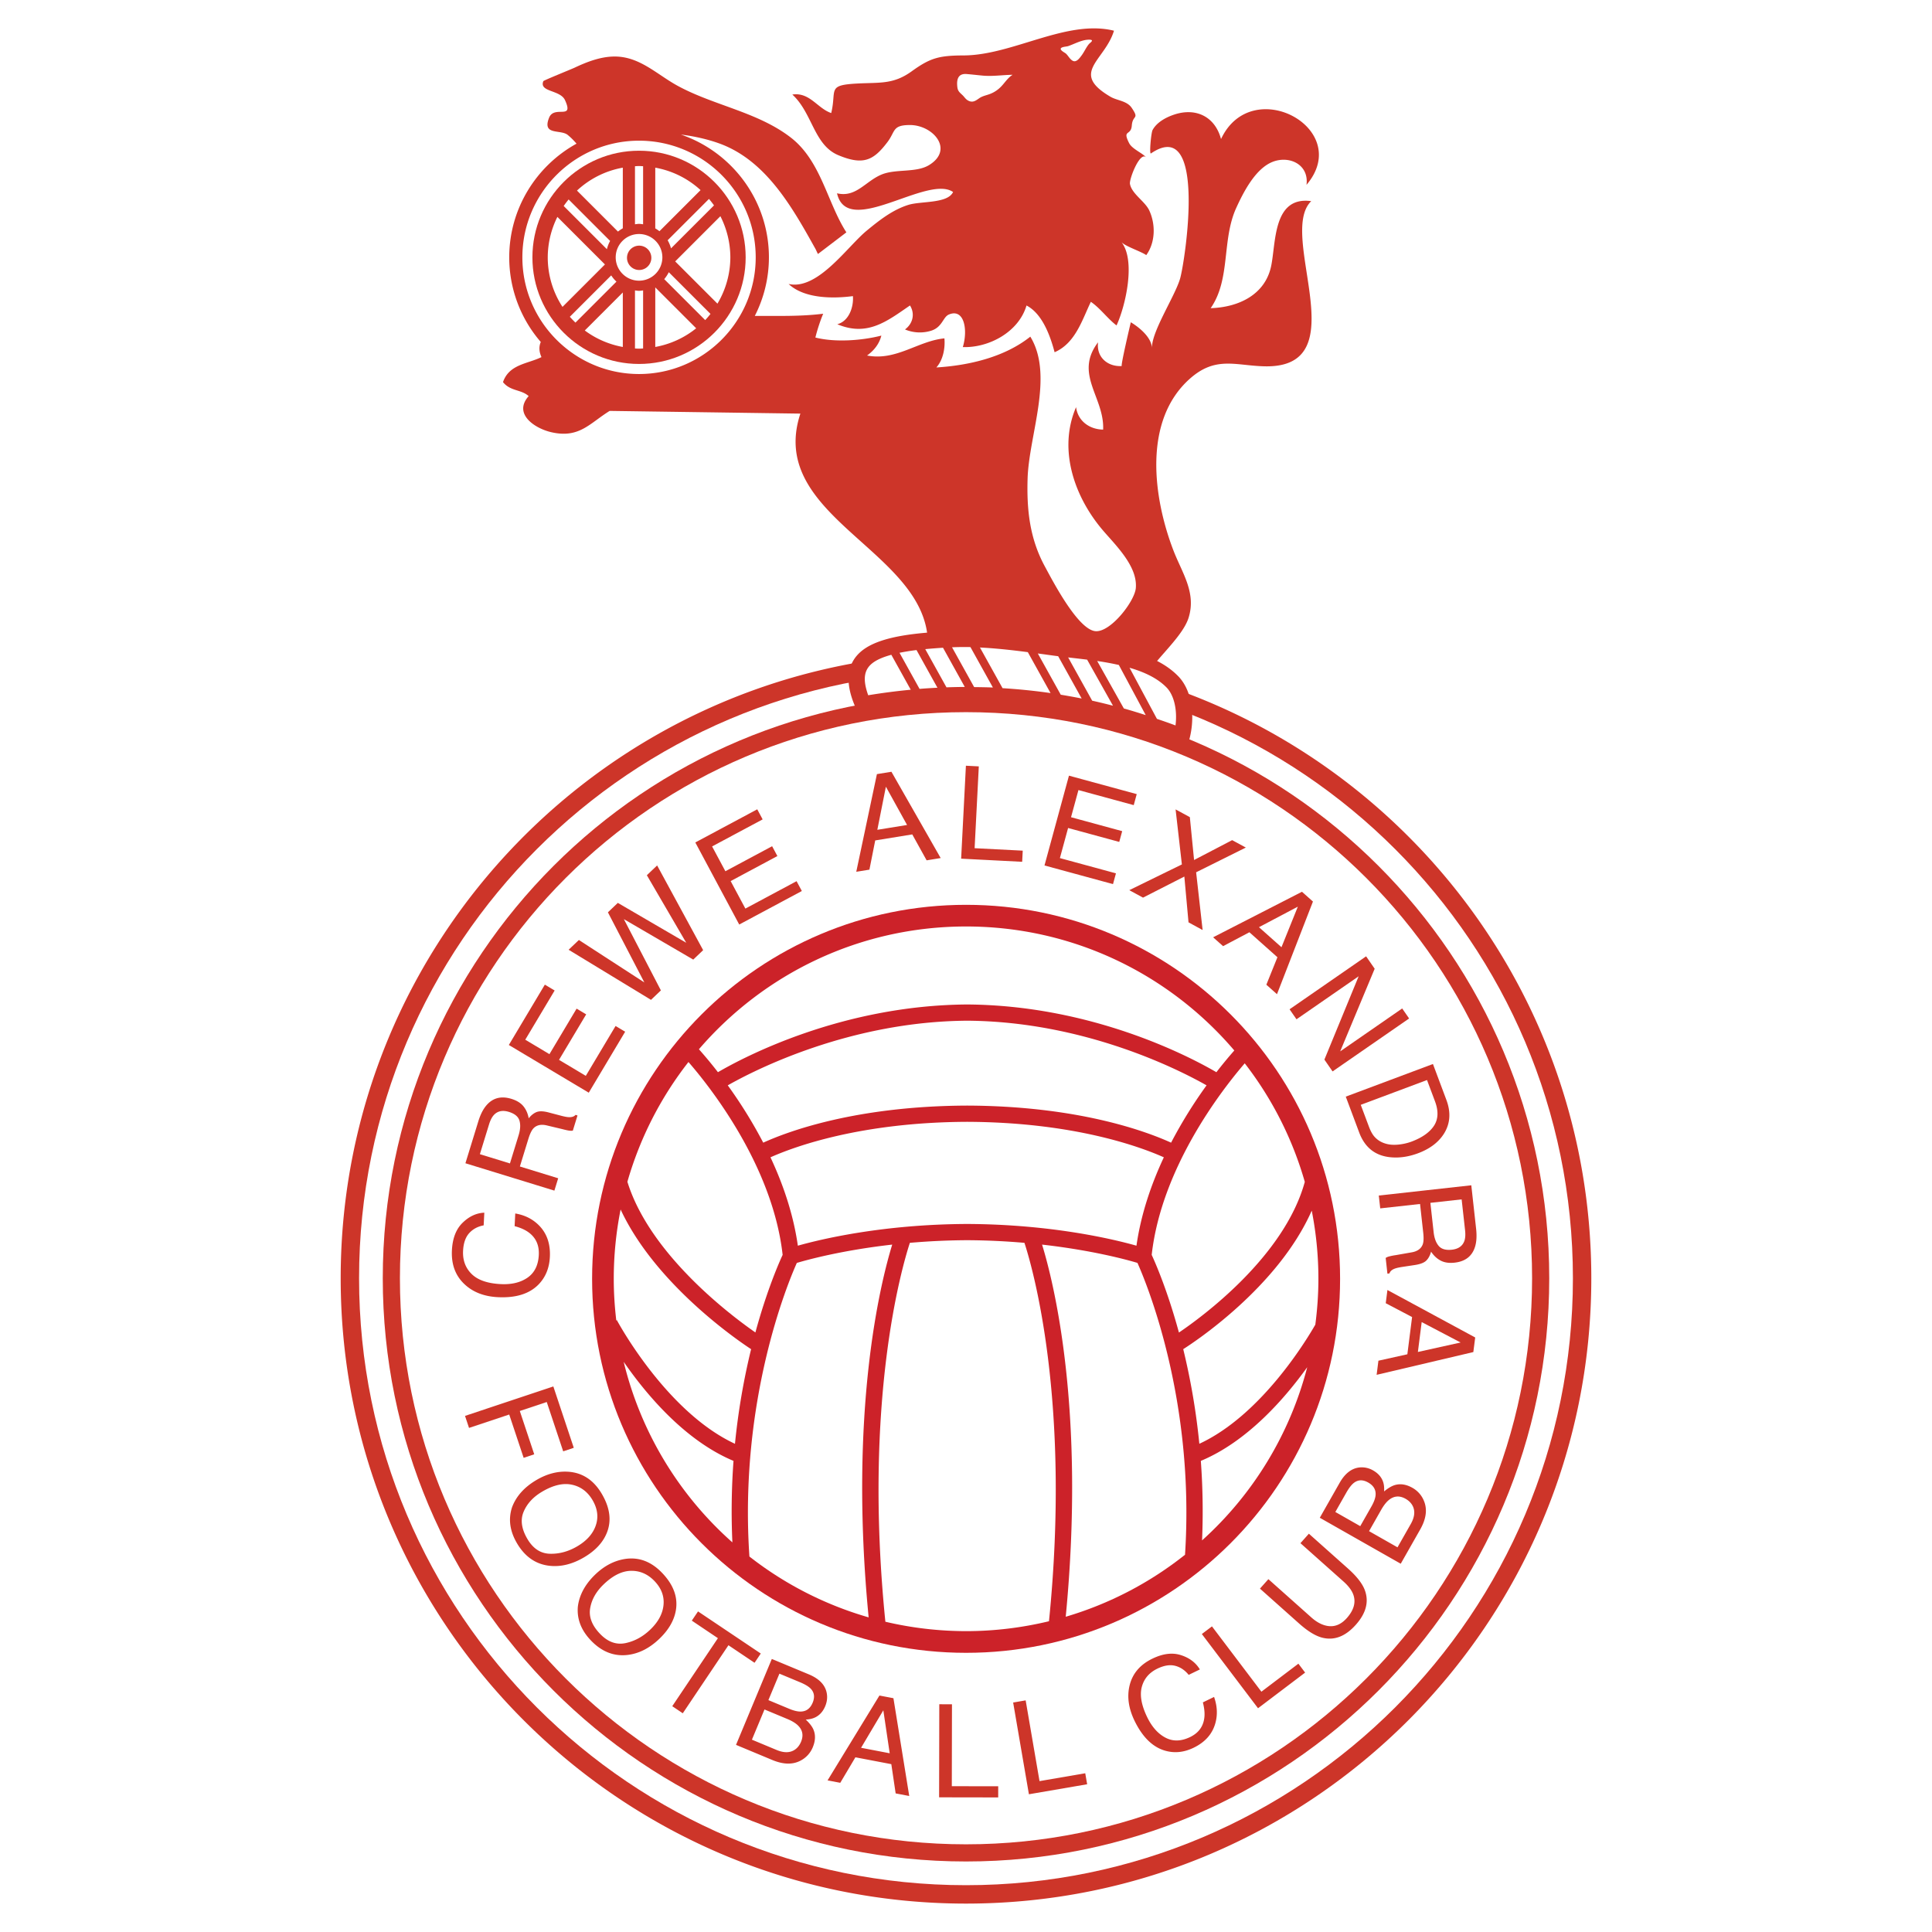
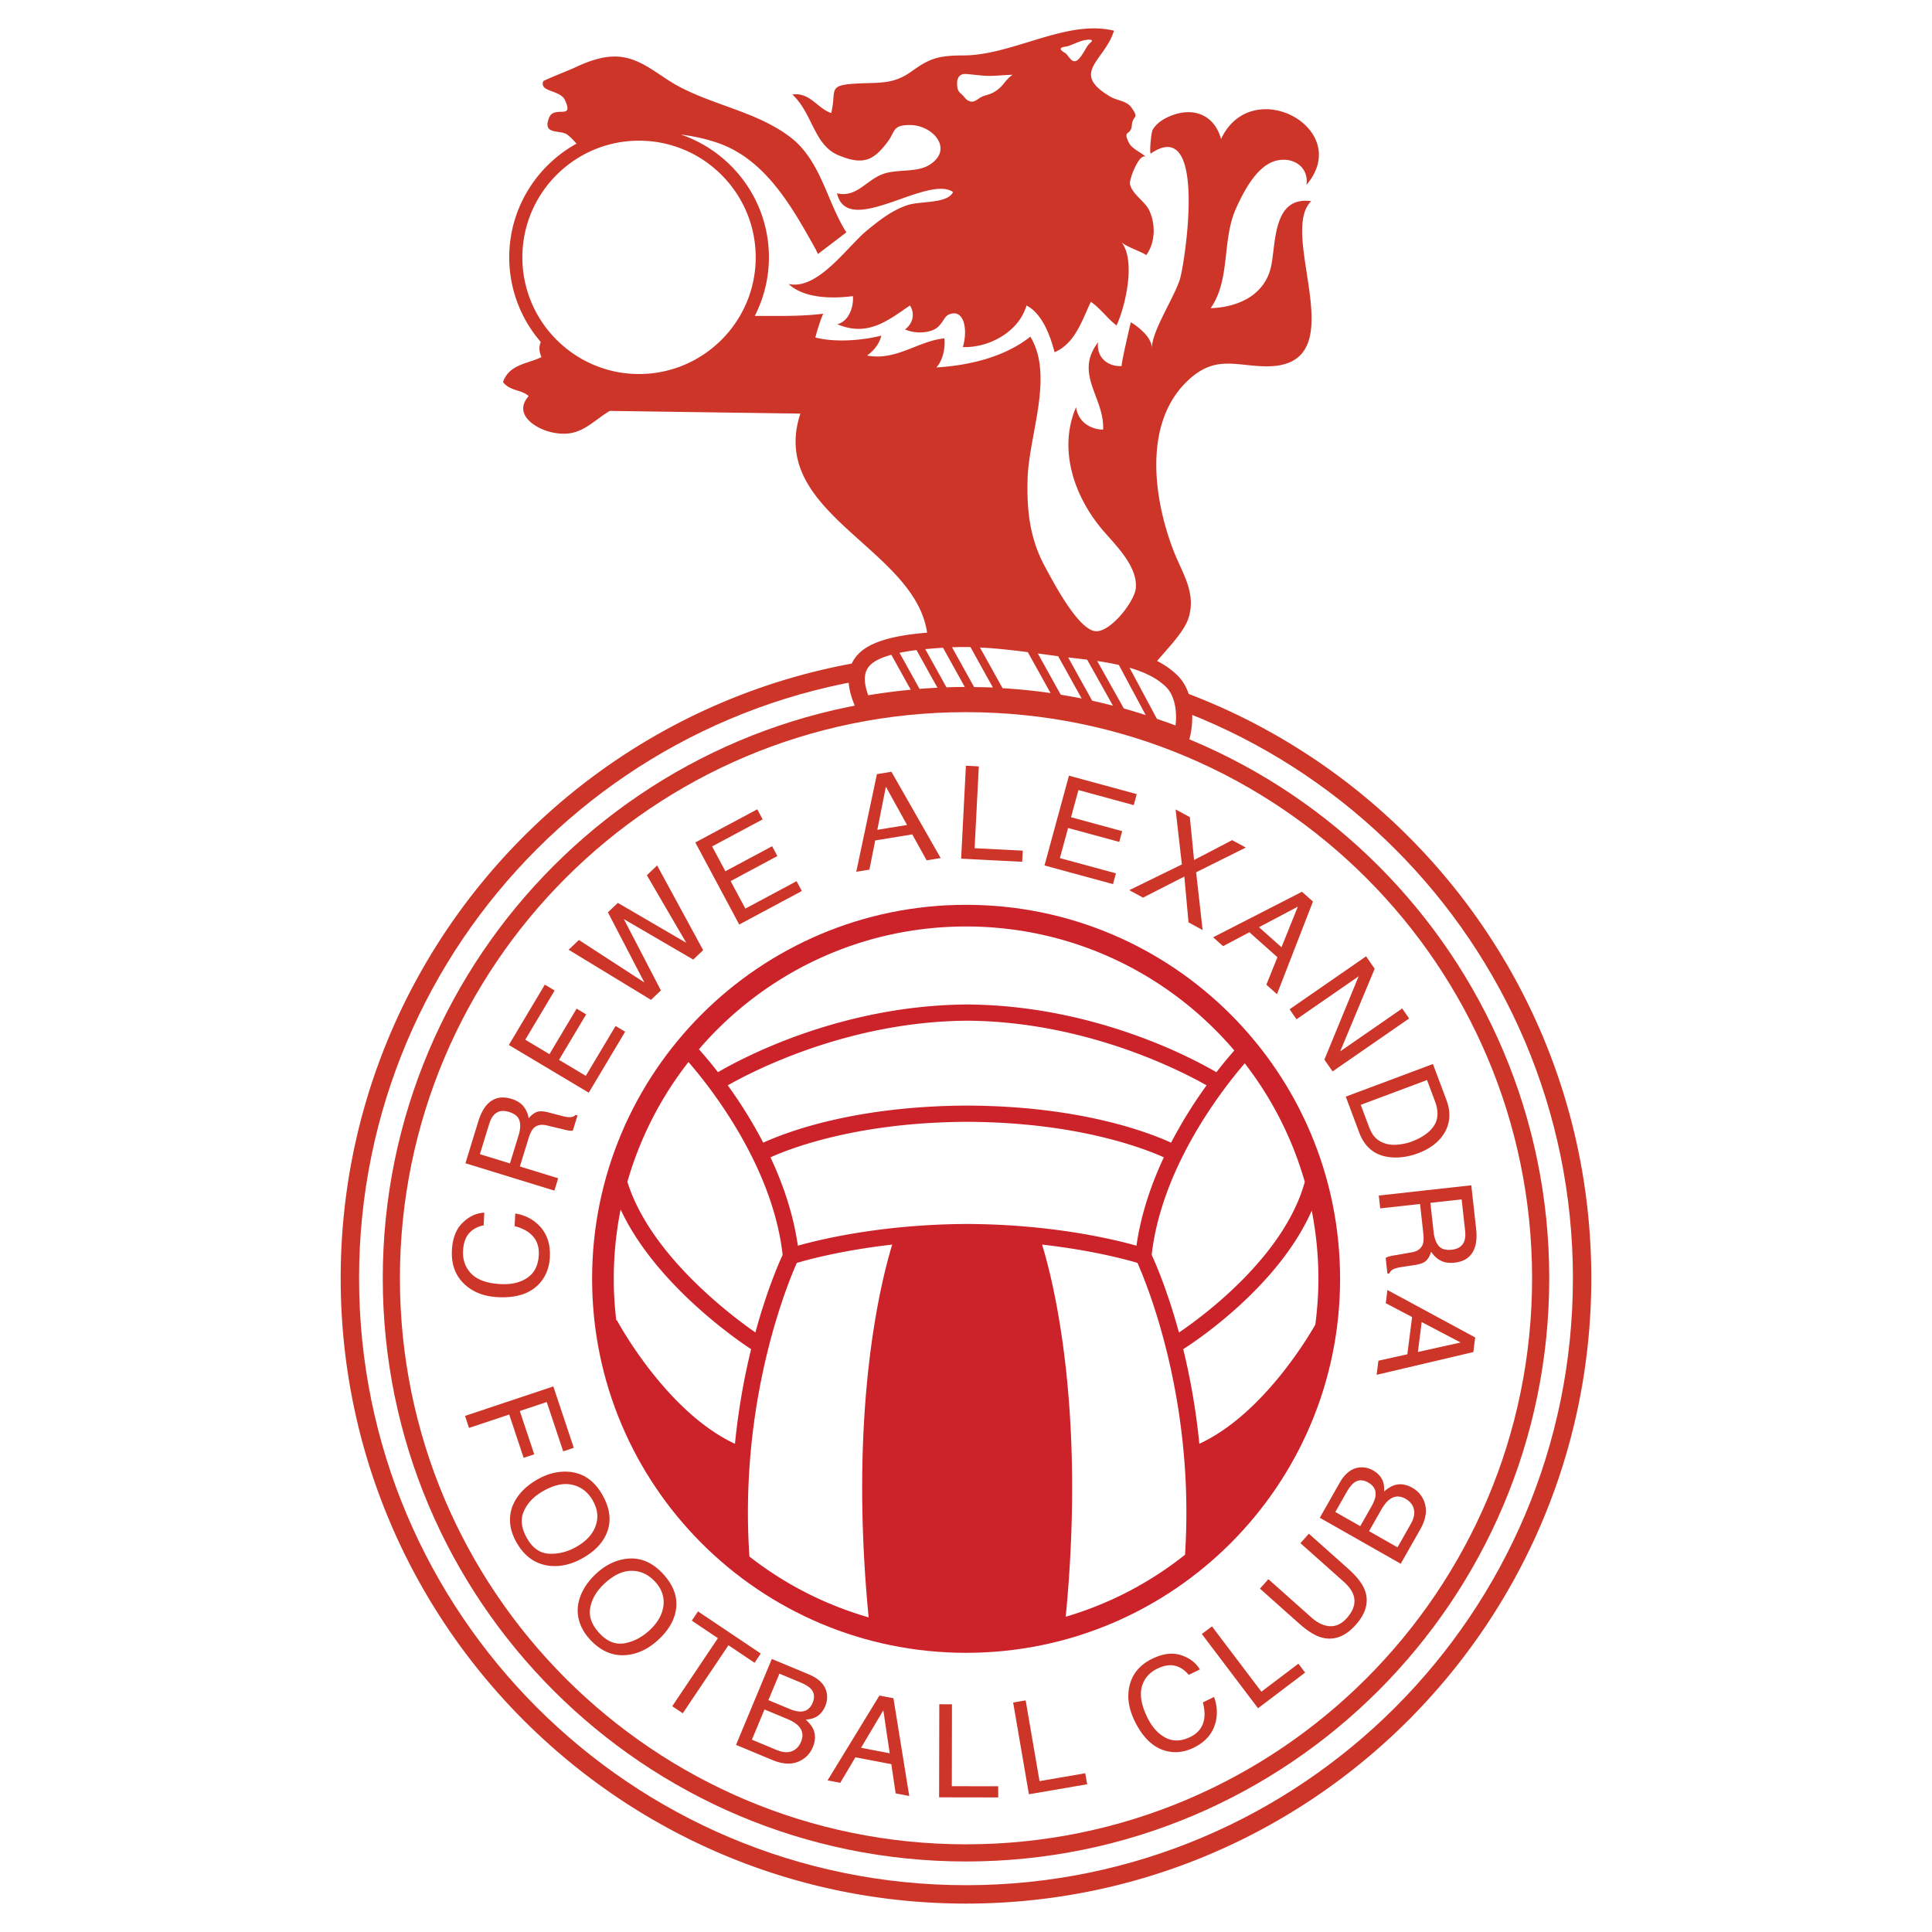
<svg xmlns="http://www.w3.org/2000/svg" width="2500" height="2500" viewBox="0 0 192.756 192.756">
  <g fill-rule="evenodd" clip-rule="evenodd">
    <path fill="#fff" d="M0 0h192.756v192.756H0V0z" />
    <path d="M114.285 67.77c.33-1.464 3.645-4.029 4.301-6.136.787-2.528-.656-4.477-1.521-6.737-1.992-5.187-3.084-12.913 1.652-17.116 2.566-2.277 4.539-1.308 7.422-1.234 9.393.239 1.248-13.127 4.682-16.479-3.846-.521-3.502 4.174-4.006 6.516-.607 2.802-3.205 4.073-6.027 4.163 2.014-2.89 1.09-6.797 2.549-9.996.727-1.593 1.912-3.913 3.613-4.595 1.686-.676 3.666.258 3.4 2.287 4.74-5.582-5.457-11.136-8.527-4.569-.598-2.229-2.48-3.148-4.623-2.458-.826.266-1.771.76-2.205 1.554-.152.275-.346 2.46-.166 2.339 5.648-3.844 3.402 10.753 2.916 12.465-.492 1.743-2.875 5.324-2.812 6.963-.043-1.088-1.281-2.086-2.111-2.584-.078.319-1.033 4.375-.9 4.367-1.391.086-2.551-.867-2.369-2.368-2.418 3.181.643 5.476.508 8.71-1.361-.021-2.521-.854-2.701-2.241-1.836 4.266-.141 9.039 2.75 12.377 1.307 1.511 3.393 3.543 3.211 5.674-.113 1.331-2.545 4.464-4.051 4.298-1.756-.192-4.27-5.065-5.025-6.457-1.521-2.804-1.816-5.677-1.721-8.775.139-4.37 2.652-10.253.271-14.15-2.58 2.056-6.143 2.876-9.373 3.074.677-.759.889-1.938.803-2.903-2.65.261-4.813 2.273-7.718 1.711.705-.503 1.222-1.169 1.426-1.987-1.932.497-4.616.696-6.582.193.19-.774.482-1.664.779-2.375-2.29.286-4.539.21-6.823.218a12.86 12.86 0 0 0 1.408-5.842c0-5.682-3.683-10.511-8.782-12.252 1.335.166 2.658.464 3.82.883 4.663 1.682 7.284 6.358 9.588 10.492.101.181.167.363.267.541l2.834-2.159c-1.916-2.98-2.524-7.116-5.533-9.45-3.285-2.548-7.66-3.196-11.276-5.158-2.084-1.131-3.789-2.932-6.298-2.935-1.402-.001-2.775.532-4.015 1.117-.29.136-3.078 1.263-3.11 1.339-.451 1.101 1.682.856 2.158 1.892.943 2.05-1.069.468-1.585 1.758-.721 1.804 1.153 1.136 1.859 1.718.423.35.676.636.878.87-3.998 2.208-6.714 6.465-6.714 11.346a12.89 12.89 0 0 0 3.148 8.44c-.2.456-.176.979.07 1.509-1.388.683-3.228.707-3.839 2.497.735.922 1.812.716 2.56 1.395-1.569 1.764.585 3.222 2.278 3.606 2.771.63 3.805-.895 5.803-2.13l19.028.27C76.331 51.93 93.472 55.113 92.539 65.017l1.48.193C60.658 66.452 33.99 93.872 33.99 127.531c0 34.459 27.934 62.391 62.388 62.391 34.454 0 62.387-27.932 62.387-62.391.001-28.226-18.755-52.064-44.48-59.761z" fill="#cd3529" />
    <path d="M156.93 127.531c0 33.443-27.111 60.555-60.551 60.555-33.441 0-60.554-27.111-60.554-60.555 0-33.439 27.112-60.55 60.554-60.55 33.439 0 60.551 27.111 60.551 60.55z" fill="#fff" />
    <path d="M154.568 127.531c0 32.137-26.053 58.189-58.19 58.189-32.136 0-58.189-26.053-58.189-58.189 0-32.136 26.053-58.188 58.189-58.188 32.138 0 58.19 26.052 58.19 58.188z" fill="#cd3529" />
    <path d="M152.857 127.531c0 31.191-25.287 56.477-56.479 56.477-31.191 0-56.478-25.285-56.478-56.477s25.286-56.479 56.478-56.479c31.192.001 56.479 25.288 56.479 56.479z" fill="#fff" />
    <path d="M133.701 127.586c0 20.609-16.705 37.316-37.315 37.316-20.607 0-37.312-16.707-37.312-37.316 0-20.607 16.705-37.312 37.312-37.312 20.61 0 37.315 16.705 37.315 37.312z" fill="#cc2229" />
    <path d="M62.595 117.906c2.276 7.367 10.584 13.52 12.771 15.033 1.147-4.211 2.352-6.951 2.718-7.74-1-8.902-7.249-16.771-9.396-19.242a35.042 35.042 0 0 0-6.093 11.949zM113.385 124.283c.451-3.16 1.482-6.152 2.732-8.818-2.379-1.061-8.992-3.498-19.62-3.541-10.633.043-17.249 2.48-19.627 3.541 1.25 2.666 2.282 5.658 2.731 8.818 2.265-.641 8.449-2.133 16.896-2.168 8.441.035 14.624 1.528 16.888 2.168z" fill="#fff" />
    <path d="M89.017 124.174c-5.033.568-8.487 1.521-9.517 1.828-.901 2.012-5.786 13.76-4.731 29.293a35.028 35.028 0 0 0 11.896 6.07c-2.005-20.676 1.202-33.447 2.352-37.191zM73.328 144.047a68.139 68.139 0 0 1 1.61-9.441c-1.014-.66-9.484-6.338-13.019-13.934a35.312 35.312 0 0 0-.684 6.914c0 1.406.091 2.789.252 4.152l.056-.029c.05.096 4.903 9.145 11.785 12.338zM117.623 132.947c2.174-1.467 10.488-7.502 12.557-15.031a35.042 35.042 0 0 0-5.992-11.828c-2.25 2.611-8.303 10.365-9.283 19.111.365.791 1.57 3.535 2.718 7.748zM72.609 108.285a46.371 46.371 0 0 1 3.539 5.719c2.494-1.133 9.269-3.658 20.349-3.699 11.075.041 17.849 2.566 20.343 3.699a46.326 46.326 0 0 1 3.539-5.719c-2.656-1.508-12.129-6.371-23.88-6.449-11.762.078-21.235 4.941-23.89 6.449z" fill="#fff" />
-     <path d="M102.209 123.998a70.183 70.183 0 0 0-5.712-.264 69.96 69.96 0 0 0-5.72.264c-.789 2.418-4.671 15.752-2.443 37.803a35.31 35.31 0 0 0 8.052.938c2.851 0 5.618-.35 8.271-.988 2.218-22.021-1.659-35.339-2.448-37.753zM119.807 145.752c.184 2.484.242 5.141.123 7.934a35.149 35.149 0 0 0 10.492-17.279c-2.268 3.157-5.983 7.413-10.615 9.345zM73.182 145.752c-4.867-2.033-8.727-6.66-10.957-9.883a35.125 35.125 0 0 0 10.845 18.014 68.376 68.376 0 0 1 .112-8.131z" fill="#fff" />
    <path d="M106.328 161.303a35.035 35.035 0 0 0 11.902-6.186c1.006-15.451-3.85-27.117-4.746-29.117-1.033-.311-4.494-1.258-9.516-1.826 1.151 3.74 4.354 16.488 2.36 37.129zM71.629 106.973c2.555-1.49 12.325-6.674 24.87-6.756 12.537.082 22.304 5.266 24.861 6.758a43.42 43.42 0 0 1 1.787-2.168c-6.447-7.566-16.039-12.372-26.761-12.372-10.662 0-20.207 4.752-26.654 12.249a43.223 43.223 0 0 1 1.897 2.289zM131.23 132.16c.195-1.498.307-3.023.307-4.574 0-2.328-.232-4.6-.664-6.801-3.385 7.664-11.781 13.162-12.822 13.82a68.073 68.073 0 0 1 1.607 9.441c6.117-2.831 10.613-10.214 11.572-11.886z" fill="#fff" />
    <path d="M46.16 121.99c.652-.635 1.373-.967 2.16-1l-.064 1.264c-.594.111-1.075.371-1.444.777-.368.406-.572.994-.611 1.76-.047.934.236 1.705.85 2.312s1.581.945 2.9 1.012c1.086.057 1.979-.158 2.678-.641.699-.484 1.075-1.24 1.127-2.268.048-.943-.271-1.682-.961-2.211-.361-.281-.845-.502-1.452-.662l.064-1.264c.974.162 1.778.574 2.413 1.236.759.795 1.105 1.83 1.04 3.107-.056 1.104-.428 2.012-1.118 2.729-.914.943-2.273 1.369-4.08 1.277-1.367-.07-2.47-.498-3.31-1.285-.914-.85-1.335-1.982-1.264-3.393.061-1.201.418-2.117 1.072-2.75zM50.877 116.076l-2.999-.924.915-2.973c.128-.416.29-.729.485-.941.372-.395.87-.496 1.492-.305.582.178.933.469 1.055.869.121.402.093.887-.082 1.459l-.866 2.815zm4.434 2.713l.379-1.232-3.821-1.176.848-2.758c.152-.494.318-.842.498-1.039.325-.344.782-.441 1.37-.293l1.518.361c.355.094.597.145.725.156.129.016.237.012.324-.006l.465-1.51-.194-.061c-.138.166-.361.242-.668.229-.181-.006-.443-.055-.786-.146l-1.217-.32c-.523-.141-.926-.154-1.208-.047-.282.109-.547.318-.796.627-.082-.471-.257-.869-.524-1.199s-.666-.576-1.196-.74c-1.018-.312-1.846-.104-2.484.631-.336.387-.61.924-.822 1.611l-1.286 4.182 8.875 2.73zM50.767 104.258l3.592-6.02.978.584-2.931 4.91 2.412 1.442 2.711-4.543.955.572-2.71 4.539 2.672 1.596 2.97-4.975.956.571-3.631 6.084-7.974-4.76zM57.756 93.783l6.533 4.238-3.637-6.998.989-.942 6.825 3.979-3.929-6.738 1.025-.976 4.591 8.452-.988.941-6.922-4.036 3.695 7.111-.988.942-8.219-4.998 1.025-.975zM69.372 84.052l6.179-3.307.538 1.005-5.043 2.698 1.326 2.476 4.663-2.496.525.982-4.663 2.496 1.469 2.744 5.109-2.734.525.981-6.247 3.344-4.381-8.189zM87.531 82.79l.854-4.3 2.113 3.818-2.967.482zm-2.101 4.188l1.312-.213.579-2.915 3.696-.601 1.433 2.587 1.401-.228-4.913-8.609-1.448.235-2.06 9.744zM96.369 76.396l1.287.066-.418 8.163 4.801.245-.057 1.112-6.089-.313.476-9.273zM106.65 77.388l6.762 1.841-.299 1.099-5.517-1.503-.739 2.709 5.104 1.39-.293 1.074-5.104-1.389-.818 3.003 5.592 1.522-.293 1.074-6.836-1.861 2.441-8.959zM114.039 89.557l-1.371-.745 5.248-2.568-.627-5.49 1.422.772.422 4.277 3.799-1.982 1.365.74-4.959 2.467.648 5.762-1.408-.767-.416-4.569-4.123 2.103zM125.607 92.506l3.879-2.048-1.633 4.047-2.246-1.999zm-4.574 1.008l.994.884 2.625-1.387 2.797 2.492-1.105 2.742 1.061.945 3.588-9.242-1.096-.976-8.864 4.542zM136.297 95.413l.855 1.239-3.441 8.244 6.185-4.281.692.998-7.637 5.283-.816-1.179 3.418-8.313-6.201 4.291-.692-.998 7.637-5.284zM135.762 110.23l6.611-2.475.797 2.125c.361.967.328 1.779-.1 2.436-.432.656-1.18 1.186-2.244 1.584a5.206 5.206 0 0 1-.934.246c-.584.1-1.094.096-1.525-.012-.547-.135-.984-.406-1.311-.814-.178-.23-.344-.547-.494-.955l-.8-2.135zm-1.494-.818l1.338 3.576c.568 1.521 1.629 2.344 3.18 2.477.877.076 1.775-.061 2.699-.406 1.199-.449 2.068-1.115 2.609-2 .598-.99.67-2.094.215-3.312l-1.344-3.59-8.697 3.255zM142.709 120.008l3.119-.346.344 3.092c.047.434.023.785-.072 1.057-.186.51-.602.801-1.25.873-.604.066-1.041-.061-1.312-.381-.27-.318-.438-.775-.504-1.369l-.325-2.926zm-5.147-.729l.143 1.281 3.973-.439.318 2.867c.057.514.043.898-.045 1.152-.162.445-.543.717-1.141.812l-1.537.27a5.877 5.877 0 0 0-.727.146 1.07 1.07 0 0 0-.297.137l.174 1.57.203-.025c.061-.207.234-.365.521-.475.168-.066.43-.125.781-.178l1.244-.188c.533-.082.91-.227 1.127-.439.215-.211.375-.508.48-.891.264.398.582.695.959.893s.84.264 1.391.203c1.059-.117 1.736-.639 2.029-1.564.156-.488.193-1.09.115-1.807l-.482-4.348-9.229 1.023zM141.842 131.904l3.883 2.037-4.262.945.379-2.982zm-3.418-3.201l-.168 1.318 2.629 1.381-.473 3.715-2.887.641-.178 1.408 9.648-2.27.186-1.455-8.757-4.738zM55.206 138.326l2.04 6.121-1.056.354-1.641-4.922-2.688.896 1.44 4.321-1.056.353-1.44-4.322-4.01 1.336-.4-1.199 8.811-2.938zM52.625 153.553c-.597-1.008-.725-1.916-.383-2.723.341-.811.954-1.477 1.838-2 1.105-.654 2.098-.891 2.975-.701.878.186 1.562.695 2.053 1.523.506.854.619 1.697.338 2.529-.281.832-.892 1.525-1.83 2.082-.888.527-1.801.779-2.737.756-.936-.021-1.687-.509-2.254-1.466zm7.406-4.528c-.8-1.35-1.896-2.078-3.289-2.186-1.086-.082-2.167.197-3.246.836-1.194.709-1.996 1.607-2.406 2.697-.394 1.186-.226 2.393.503 3.621.78 1.316 1.844 2.057 3.191 2.221 1.148.137 2.317-.146 3.509-.852 1.1-.652 1.846-1.451 2.237-2.398.504-1.214.337-2.528-.499-3.939zM59.884 163.027c-.814-.84-1.149-1.695-1.005-2.561.145-.865.585-1.656 1.324-2.371.923-.893 1.833-1.352 2.731-1.373.896-.021 1.68.314 2.351 1.006.691.713.996 1.508.916 2.383-.08.873-.513 1.689-1.297 2.449-.741.719-1.57 1.176-2.486 1.371s-1.761-.105-2.534-.904zm6.152-6.123c-1.091-1.127-2.326-1.58-3.705-1.361-1.075.174-2.062.695-2.964 1.566-.997.967-1.568 2.025-1.714 3.182-.108 1.244.335 2.379 1.33 3.406 1.065 1.1 2.272 1.572 3.62 1.418 1.149-.133 2.22-.68 3.215-1.643.918-.889 1.458-1.84 1.62-2.854.206-1.296-.261-2.534-1.402-3.714zM75.903 164.973l-.621.923-2.605-1.75-4.556 6.788-1.05-.707 4.555-6.786-2.604-1.75.62-.921 6.261 4.203zM76.663 169.621l1.1-2.639 2.048.852c.5.209.854.42 1.063.633.37.381.438.852.207 1.408-.23.553-.602.848-1.113.883-.326.025-.731-.064-1.215-.266l-2.09-.871zm-1.644 3.947l1.255-3.014 2.272.947c.479.199.84.42 1.081.662.455.453.552.99.293 1.613-.154.369-.378.645-.675.826-.471.287-1.057.285-1.759-.006l-2.467-1.028zm-1.586.518l3.623 1.51c1.128.469 2.09.477 2.887.023a2.603 2.603 0 0 0 1.145-1.287c.274-.656.295-1.254.062-1.789-.133-.303-.386-.629-.759-.98.371-.023.676-.094.916-.207.459-.215.801-.592 1.027-1.133.192-.461.237-.922.135-1.379-.176-.777-.767-1.373-1.773-1.793l-3.691-1.537-3.572 8.572zM85.909 174.377l2.221-3.74.636 4.287-2.857-.547zm-3.343 3.252l1.267.242 1.511-2.545 3.583.684.433 2.918 1.355.258-1.577-9.756-1.397-.266-5.175 8.465zM93.713 170.033l1.265.004-.016 8.172 4.63.008-.002 1.113-5.895-.01.018-9.287zM101.082 169.861l1.248-.215 1.383 8.057 4.562-.785.19 1.098-5.811.998-1.572-9.153zM117.824 165.133c.85.273 1.479.75 1.887 1.428l-1.115.541c-.383-.471-.832-.773-1.352-.904-.52-.133-1.111-.037-1.779.287-.811.395-1.326 1-1.547 1.82-.219.82-.039 1.826.537 3.018.475.977 1.084 1.658 1.83 2.047.746.391 1.562.367 2.457-.066.82-.398 1.291-1.021 1.408-1.875.064-.447.018-.975-.139-1.582l1.117-.543c.33.934.365 1.83.107 2.695-.311 1.037-1.023 1.828-2.141 2.371-.963.467-1.914.566-2.854.295-1.24-.359-2.254-1.352-3.043-2.977-.598-1.234-.766-2.404-.502-3.508.285-1.197 1.043-2.096 2.275-2.693 1.053-.512 2.003-.628 2.854-.354zM119.908 163.027l1.01-.763 4.932 6.517 3.691-2.795.672.889-4.699 3.557-5.606-7.405zM126.547 157.553l4.281 3.814c.502.449 1.006.725 1.51.832.754.164 1.432-.088 2.029-.758.717-.805.932-1.594.645-2.367-.158-.418-.484-.852-.984-1.297l-4.283-3.814.842-.945 3.896 3.471c.854.762 1.408 1.463 1.662 2.102.461 1.17.168 2.342-.879 3.516-1.045 1.174-2.176 1.598-3.389 1.273-.664-.182-1.424-.65-2.277-1.412l-3.895-3.471.842-.944zM135.713 152.264l-2.486-1.414 1.096-1.93c.268-.469.521-.795.76-.977.422-.322.896-.332 1.42-.033.521.295.768.699.744 1.213-.018.326-.156.717-.416 1.174l-1.118 1.967zm3.717 2.113l-2.838-1.613 1.217-2.143c.258-.449.52-.781.789-.99.506-.396 1.051-.428 1.637-.096.348.197.594.455.738.77.227.504.152 1.086-.221 1.746l-1.322 2.326zm.322 1.637l1.939-3.414c.604-1.061.729-2.014.375-2.859a2.61 2.61 0 0 0-1.139-1.295c-.619-.352-1.209-.445-1.77-.279-.314.096-.67.305-1.066.633.023-.371-.008-.682-.092-.934-.158-.482-.49-.867-.998-1.158a2.251 2.251 0 0 0-1.354-.301c-.791.08-1.457.594-1.994 1.541l-1.977 3.479 8.076 4.587zM96.378 70.152c7.305 0 14.446 1.37 21.225 4.071l.852.34.23-.889c.516-1.988.361-4.683-1.148-6.224-2.475-2.524-6.807-3.015-10.287-3.41a80.952 80.952 0 0 1-1.684-.203l-.881-.12c-3.443-.472-7.004-.959-10.453-.725l-.178.012c-2.325.156-5.84.393-7.777 1.712-2.642 1.8-1.348 4.859-.923 5.865l.251.595.637-.114a57.95 57.95 0 0 1 10.136-.91z" fill="#cd3529" />
    <path d="M100.025 68.659c1.607.1 3.203.259 4.789.489l-2.268-4.083c-1.592-.207-3.193-.384-4.777-.464l2.256 4.058zM112.127 70.685c.732.204 1.457.429 2.182.661l-2.682-5.002a28.673 28.673 0 0 0-2.16-.396l2.66 4.737zM97.191 68.551c.625.008 1.25.015 1.871.042l-2.24-4.033a28.057 28.057 0 0 0-1.837.02l2.206 3.971zM108.967 69.908c.695.153 1.387.322 2.076.5l-2.58-4.594a150.73 150.73 0 0 0-1.396-.165l-.498-.058 2.398 4.317zM105.832 69.312c.699.114 1.393.239 2.086.378l-2.344-4.22-.225-.028-.883-.12-.922-.125 2.288 4.115zM88.928 65.328c-.676.186-1.286.419-1.739.727-.985.672-1.159 1.655-.568 3.31a62.284 62.284 0 0 1 4.244-.551l-1.937-3.486zM94.084 64.625c-.522.035-1.128.078-1.771.139l2.118 3.812a55.86 55.86 0 0 1 1.825-.04l-2.172-3.911zM116.381 68.584c-.922-.94-2.238-1.541-3.688-1.963l2.734 5.1c.621.212 1.24.424 1.854.657.192-1.536-.138-3.016-.9-3.794zM91.744 68.73c.596-.049 1.19-.085 1.784-.116l-2.087-3.757a20.74 20.74 0 0 0-1.696.273l1.999 3.6z" fill="#fff" />
    <path d="M83.629 15.479c-2.437-1.022-2.575-4.226-4.578-6.045 1.739-.263 2.504 1.383 3.88 1.845.562-2.328-.467-2.781 2.587-2.945 2.257-.121 3.603.106 5.435-1.215 1.848-1.333 2.709-1.58 5.196-1.589 4.899-.017 10.28-3.633 14.993-2.466-.918 3.015-4.447 4.183-.357 6.585.68.4 1.645.398 2.129 1.117.791 1.175.088.655.006 1.755-.078 1.069-.969.37-.271 1.754.303.6 1.326.978 1.729 1.453-.619-.734-1.732 2.141-1.643 2.621.191 1.017 1.514 1.733 1.939 2.674.635 1.398.594 3.177-.312 4.431-.5-.363-2.152-.896-2.486-1.313 1.463 1.83.426 6.372-.48 8.328-.902-.683-1.604-1.699-2.562-2.356-.857 1.771-1.531 4.126-3.617 5.03-.414-1.559-1.195-3.834-2.803-4.663-.777 2.646-3.75 4.236-6.354 4.149.532-1.748.127-3.891-1.392-3.248-.613.259-.642 1.312-1.86 1.642a3.813 3.813 0 0 1-2.516-.154c.801-.594 1.008-1.576.498-2.393-2.276 1.558-4.235 3.142-7.253 1.872 1.128-.289 1.644-1.66 1.559-2.805-1.988.262-4.855.259-6.417-1.211 2.907.647 5.845-3.715 7.79-5.317 1.236-1.018 2.566-2.075 4.15-2.572 1.26-.396 3.918-.111 4.471-1.286-2.569-1.783-10.542 4.651-11.58.128 1.899.452 2.833-1.206 4.447-1.872 1.428-.589 3.453-.152 4.746-.948 2.515-1.548.382-3.991-1.917-3.991-1.776 0-1.437.632-2.236 1.69-1.388 1.837-2.412 2.368-4.921 1.315z" fill="#cd3529" />
    <path d="M96.453 7.387c-.875-.076-1.027.551-.94 1.291.048.418.221.533.511.809.227.215.328.454.662.592.415.17.69-.056 1.03-.289.301-.208.664-.272 1.008-.398a3.003 3.003 0 0 0 1.072-.671c.418-.397.73-.957 1.234-1.258-1.006.011-1.986.175-2.994.08-.528-.05-1.056-.111-1.583-.156zM106.977 6.036c.381.257.713-.205.941-.514.266-.359.449-.803.742-1.146.043-.05.311-.24.285-.333-.029-.11-.389-.083-.473-.076-.646.061-1.295.427-1.904.635-.162.056-.646.06-.73.231-.094.187.406.422.504.51.236.215.355.503.635.693zM75.397 25.676c0 6.418-5.222 11.64-11.64 11.64s-11.64-5.222-11.64-11.64 5.222-11.64 11.64-11.64 11.64 5.221 11.64 11.64z" fill="#fff" />
-     <path d="M63.757 15.037c-5.866 0-10.638 4.772-10.638 10.639 0 5.866 4.772 10.636 10.638 10.636s10.638-4.771 10.638-10.636c.001-5.867-4.772-10.639-10.638-10.639z" fill="#cd3529" />
-     <path d="M58.345 32.973a9.077 9.077 0 0 0 3.793 1.644V29.18l-3.793 3.793zM55.61 21.64a9.08 9.08 0 0 0-.961 4.036 9.03 9.03 0 0 0 1.472 4.942l4.234-4.234-4.745-4.744zM71.873 21.571l-4.509 4.51 4.215 4.215a9.048 9.048 0 0 0 1.288-4.62 9.105 9.105 0 0 0-.994-4.105zM65.377 34.616a9.056 9.056 0 0 0 4.08-1.862l-4.08-4.08v5.942zM65.794 23.069l4.101-4.101a9.023 9.023 0 0 0-4.519-2.24v6.058c.149.084.286.18.418.283zM63.757 16.566c-.134 0-.268.01-.405.019v5.791c.136-.017.274-.041.405-.041s.269.024.405.041v-5.791c-.137-.009-.27-.019-.405-.019zM66.947 24.78l4.289-4.289a9.27 9.27 0 0 0-.501-.645l-4.124 4.125c.148.249.258.52.336.809zM62.138 22.777v-6.049a9.038 9.038 0 0 0-4.573 2.287l4.09 4.089c.148-.119.309-.229.483-.327zM66.725 27.159c-.125.25-.275.481-.456.69l4.089 4.088c.171-.183.347-.387.528-.617l-4.161-4.161zM63.757 29.016c-.131 0-.269-.024-.405-.041v5.791c.137.01.271.019.405.019.135 0 .268-.009.405-.019v-5.791c-.136.017-.273.041-.405.041zM60.551 24.863a3.23 3.23 0 0 1 .321-.824L56.733 19.9a9.228 9.228 0 0 0-.493.652l4.311 4.311zM60.981 27.476l-4.128 4.127c.161.187.347.379.56.585l4.09-4.089a3.276 3.276 0 0 1-.522-.623zM66.085 25.676a2.33 2.33 0 0 1-2.328 2.328c-1.284 0-2.328-1.044-2.328-2.328s1.044-2.328 2.328-2.328a2.33 2.33 0 0 1 2.328 2.328z" fill="#fff" />
-     <path d="M64.985 25.723a1.213 1.213 0 1 1-2.429 0 1.214 1.214 0 0 1 2.429 0z" fill="#cd3529" />
  </g>
</svg>